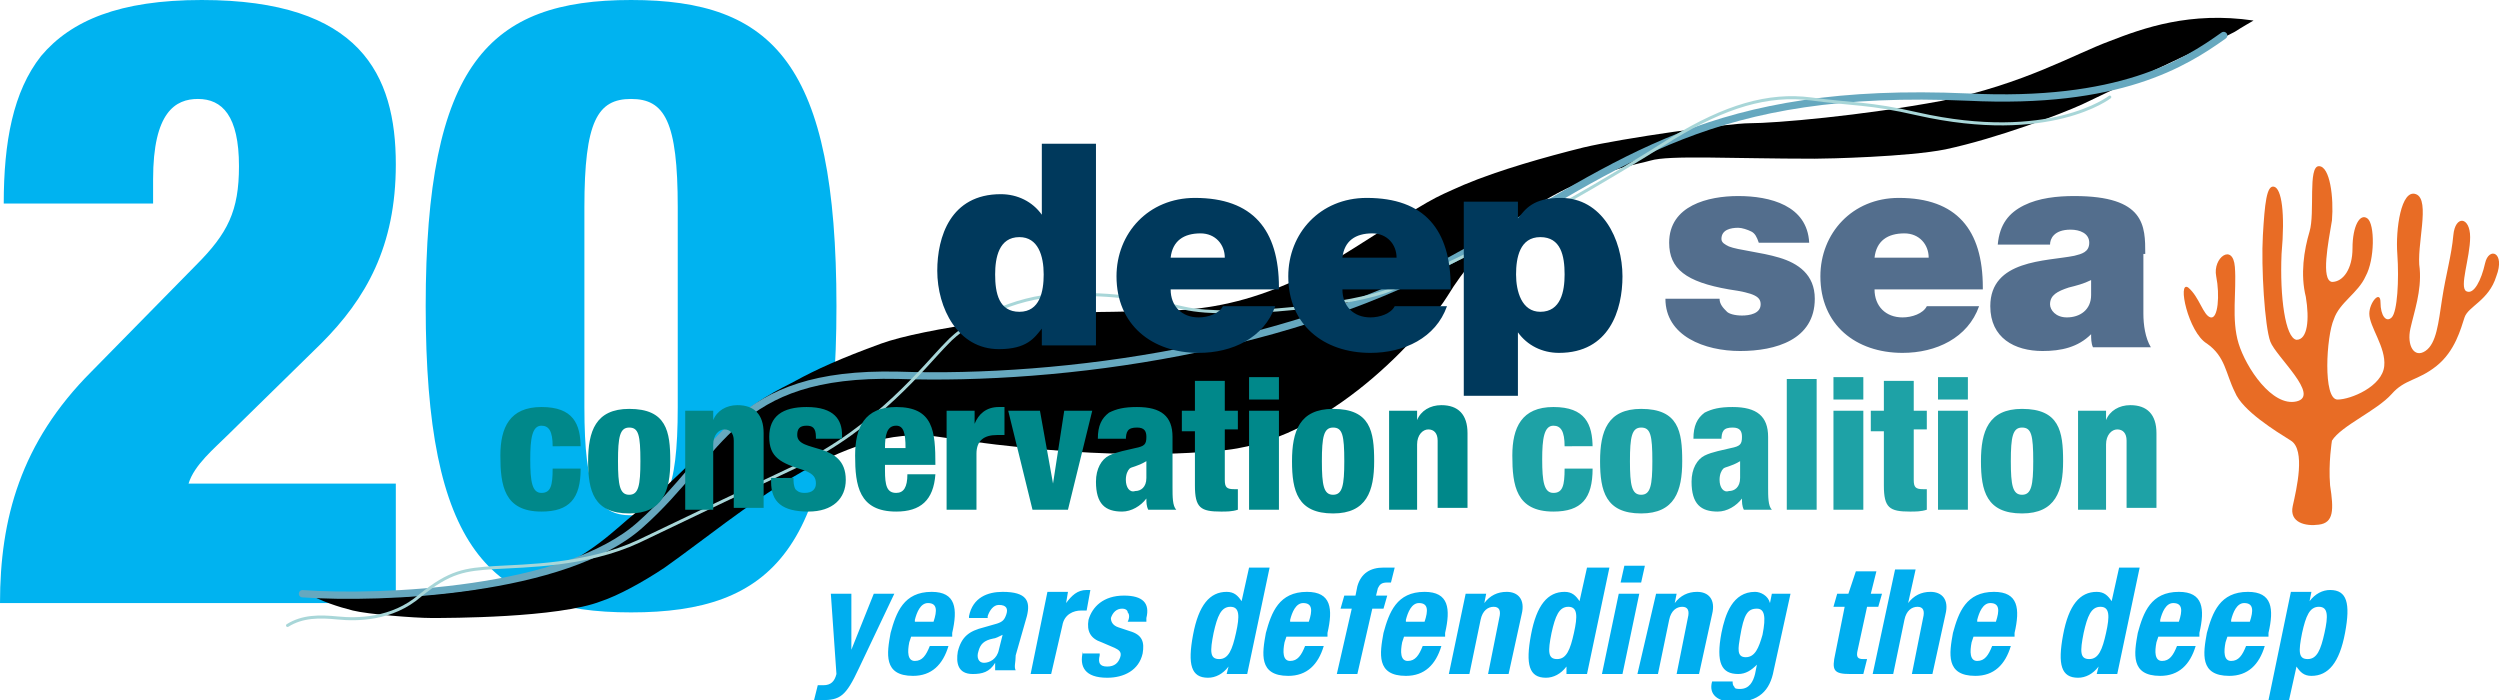
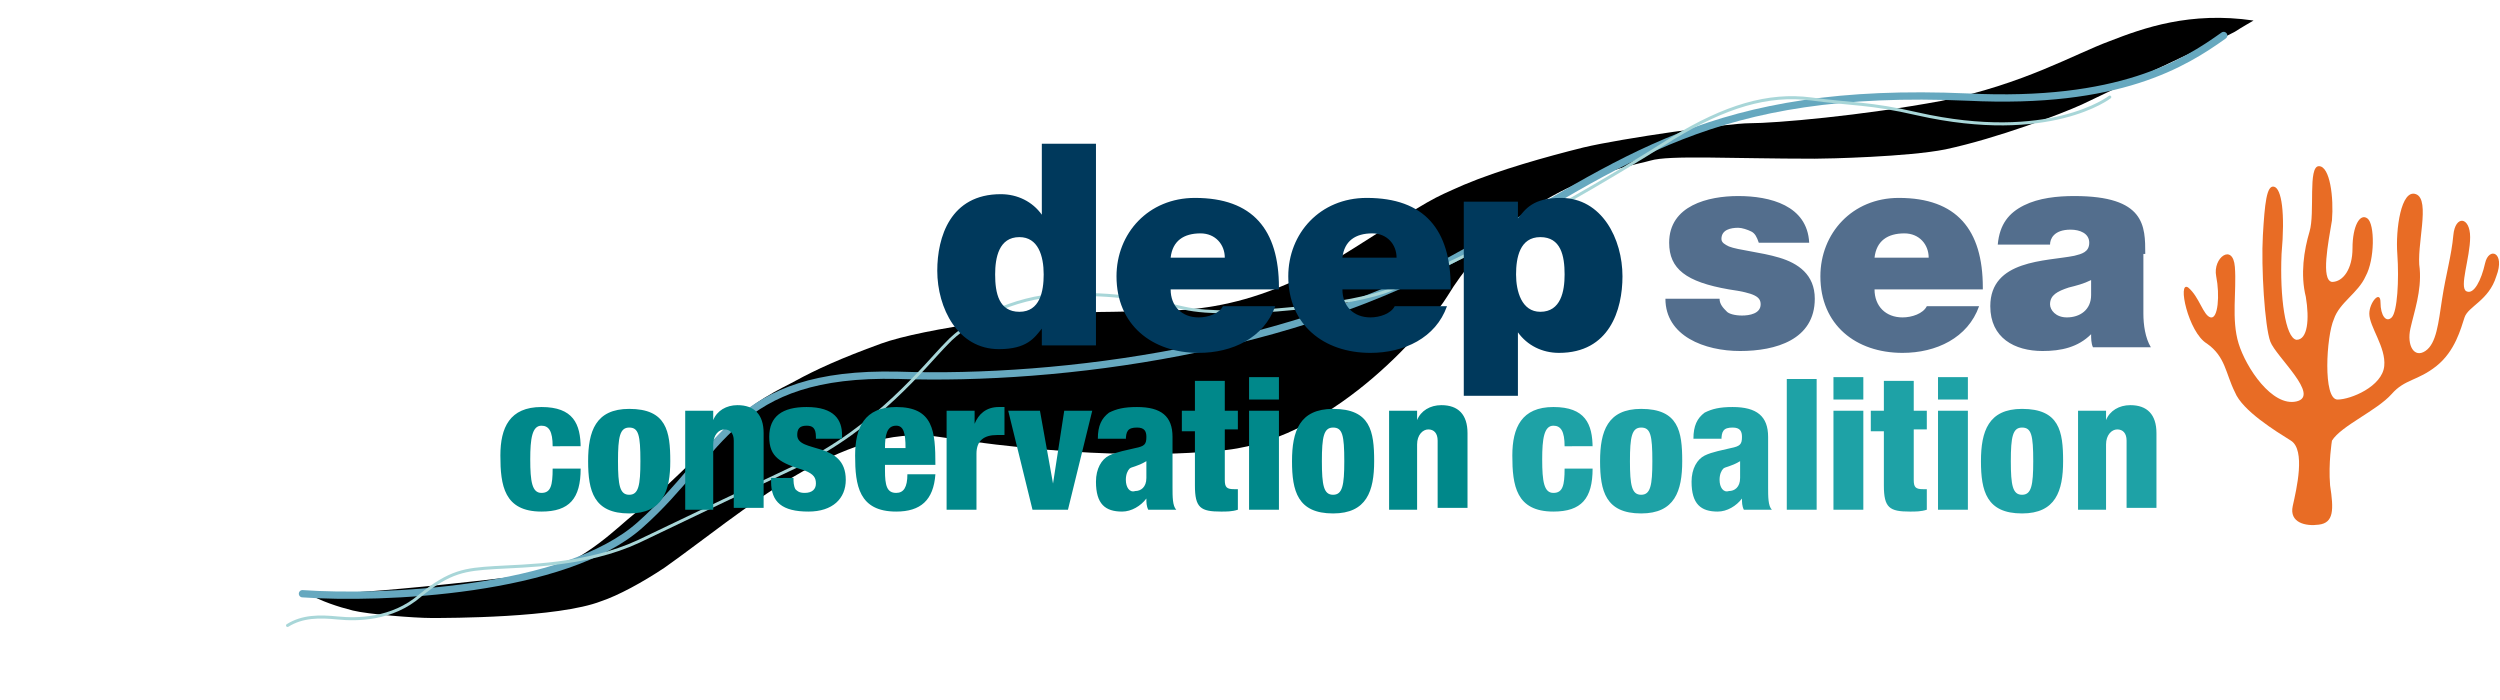
<svg xmlns="http://www.w3.org/2000/svg" xmlns:xlink="http://www.w3.org/1999/xlink" version="1.1" id="Layer_1" x="0px" y="0px" viewBox="0 0 133.9 37.5" style="enable-background:new 0 0 133.9 37.5;" xml:space="preserve">
  <style type="text/css"> .st0{fill:#00B3F0;} .st1{clip-path:url(#SVGID_00000057143407235884955440000011435692711262976427_);} .st2{clip-path:url(#SVGID_00000031889820197527893960000002447482268338303129_);} .st3{fill:none;stroke:#66A8BF;stroke-width:0.391;stroke-linecap:round;} .st4{fill:none;stroke:#A8D6D8;stroke-width:0.163;stroke-linecap:round;} .st5{fill:#E86C25;} .st6{fill:#00395C;} .st7{fill:#536E8D;} .st8{fill:#1EA2A6;} .st9{fill:#00888A;} .st10{fill:#00AEEF;} </style>
  <g>
-     <path class="st0" d="M8.2,10.9V9.6c0-3.6,1.2-4.3,2.4-4.3c1.3,0,2.2,0.9,2.2,3.6c0,2.4-0.6,3.6-2.3,5.3l-5.6,5.7 C1.1,23.7,0,27.8,0,32.3h21.2v-6.4H10.1c0.3-1,1.4-1.9,2.1-2.6l5-4.9c2.4-2.4,4-5.2,4-9.6C21.2,4,19.3,0,10.8,0c-4.4,0-7,1.1-8.6,3 c-1.5,1.9-2,4.6-2,7.9H8.2L8.2,10.9z M22.8,16.4c0,13,3.4,16.4,11,16.4c7.6,0,11-3.4,11-16.4c0-13-3.4-16.4-11-16.4 C26.2,0,22.8,3.4,22.8,16.4L22.8,16.4z M31.3,11.1c0-4.6,0.7-5.8,2.5-5.8c1.8,0,2.5,1.2,2.5,5.8v10.7c0,4.6-0.7,5.8-2.5,5.8 c-1.8,0-2.5-1.2-2.5-5.8V11.1L31.3,11.1z" />
    <g>
      <defs>
        <polygon id="SVGID_1_" points="16.5,33.1 16.5,0.5 120.8,0.5 120.8,33.1 16.5,33.1 " />
      </defs>
      <defs>
-         <path id="SVGID_00000116914489904260410070000008193723567251804078_" d="M16.5,31.8c0.7,0.4,1.6,0.7,2.4,0.9 c0.8,0.2,3.3,0.4,4.2,0.4c0.9,0,6.8,0,9.1-0.9c0.9-0.3,2.2-1,3.4-1.8c4.1-2.9,9.5-7.8,14.7-7c8.6,1.3,13.4,0.9,15.4,0.7 c6-0.7,11-6.9,11.8-8.2c3.7-6.1,9.9-7,10.9-7.3c1-0.3,4.3-0.1,8.8-0.1c0.7,0,5-0.1,7-0.5c2.8-0.6,6.2-1.9,7.3-2.4 c1-0.5,7.9-3.7,8.2-3.9c0.3-0.2,1-0.6,1-0.6c-3.4-0.5-5.9,0.4-7.7,1.1c-1.9,0.7-4.6,2.3-9,3.2c-4.3,0.8-8.9,1.2-10.3,1.2 c-1.1,0-6.8,0.8-8.9,1.3c-2,0.5-4.5,1.2-6.4,2c-1.8,0.8-1.5,0.6-5.9,3.4c-6,3.8-9.5,3.3-12.9,3.4c-3.9,0-10.2,0.9-12.4,1.7 c-2.2,0.8-3.5,1.4-4.6,2c-0.7,0.4-2.3,1-4.3,3.1c-2,2-3.3,3.2-4.3,4c-1,0.8-2.5,2.4-4.9,3.2c-2.3,0.8-5.6,1.2-8.5,1.3 C18.5,32,16.5,31.8,16.5,31.8L16.5,31.8L16.5,31.8z" />
+         <path id="SVGID_00000116914489904260410070000008193723567251804078_" d="M16.5,31.8c0.7,0.4,1.6,0.7,2.4,0.9 c0.8,0.2,3.3,0.4,4.2,0.4c0.9,0,6.8,0,9.1-0.9c0.9-0.3,2.2-1,3.4-1.8c4.1-2.9,9.5-7.8,14.7-7c8.6,1.3,13.4,0.9,15.4,0.7 c6-0.7,11-6.9,11.8-8.2c3.7-6.1,9.9-7,10.9-7.3c1-0.3,4.3-0.1,8.8-0.1c0.7,0,5-0.1,7-0.5c2.8-0.6,6.2-1.9,7.3-2.4 c1-0.5,7.9-3.7,8.2-3.9c0.3-0.2,1-0.6,1-0.6c-3.4-0.5-5.9,0.4-7.7,1.1c-1.9,0.7-4.6,2.3-9,3.2c-4.3,0.8-8.9,1.2-10.3,1.2 c-1.1,0-6.8,0.8-8.9,1.3c-2,0.5-4.5,1.2-6.4,2c-1.8,0.8-1.5,0.6-5.9,3.4c-6,3.8-9.5,3.3-12.9,3.4c-3.9,0-10.2,0.9-12.4,1.7 c-2.2,0.8-3.5,1.4-4.6,2c-0.7,0.4-2.3,1-4.3,3.1c-2,2-3.3,3.2-4.3,4c-1,0.8-2.5,2.4-4.9,3.2C18.5,32,16.5,31.8,16.5,31.8L16.5,31.8L16.5,31.8z" />
      </defs>
      <clipPath id="SVGID_00000085231898525726699430000017162667942140989084_">
        <use xlink:href="#SVGID_1_" style="overflow:visible;" />
      </clipPath>
      <clipPath id="SVGID_00000173145871133174423450000010811804692267943066_" style="clip-path:url(#SVGID_00000085231898525726699430000017162667942140989084_);">
        <use xlink:href="#SVGID_00000116914489904260410070000008193723567251804078_" style="overflow:visible;" />
      </clipPath>
      <g style="clip-path:url(#SVGID_00000173145871133174423450000010811804692267943066_);">
        <defs>
          <rect id="SVGID_00000136400958134871789300000012618124053062930107_" x="16.5" y="0.9" width="104.4" height="32.4" />
        </defs>
        <clipPath id="SVGID_00000097480983673142275440000009143525661859577237_">
          <use xlink:href="#SVGID_00000136400958134871789300000012618124053062930107_" style="overflow:visible;" />
        </clipPath>
        <g style="clip-path:url(#SVGID_00000097480983673142275440000009143525661859577237_);">
          <image style="overflow:visible;" width="224" height="72" transform="matrix(0.48 0 0 -0.48 15.334 34.592)"> </image>
        </g>
      </g>
    </g>
    <path class="st3" d="M16.2,31.8c4.2,0.3,14.1-0.1,18.1-3.7c4.4-3.9,4.9-8.2,13.8-8c8.8,0.3,21.3-1.4,30.4-6.6 c8.6-4.9,13.2-8.9,26.9-8.3c8.1,0.4,11.6-1.8,13.7-3.3" />
    <path class="st4" d="M15.4,33.5c0.8-0.5,1.7-0.5,2.7-0.4c1,0.1,2.9,0.1,4.4-1.2c1.6-1.3,2.4-1.4,4-1.5c1.6-0.1,4.9-0.1,7.7-1.4 c2.7-1.3,6.7-3.2,8.4-4c4.4-2.1,7-5.5,8.1-6.6c1.1-1.2,3.6-2.5,6.1-2.6c2.5-0.1,4,0.1,6.6,0.7c2.6,0.6,9.3-0.2,11.1-1 c1.9-0.8,7.2-3.1,15.1-8.1c2.8-1.7,5.1-2.4,7.4-2.1c2.2,0.3,3.1,0.2,5.7,0.8c7.1,1.6,10.3-0.9,10.3-0.9" />
    <path class="st5" d="M124.9,23.6c0,0-0.2,1.2-0.1,2.4c0.2,1.3,0.2,2-0.6,2.1c-0.7,0.1-1.6-0.1-1.4-1c0.2-0.9,0.7-3-0.1-3.5 c-0.8-0.5-2.6-1.6-3-2.6c-0.5-1-0.5-1.9-1.5-2.6c-1-0.6-1.6-3.4-1-3c0.6,0.5,0.8,1.5,1.2,1.6c0.4,0.1,0.5-1.2,0.3-2.2 c-0.2-1,0.9-1.8,1-0.5c0.1,1.3-0.2,2.8,0.2,4.1c0.4,1.3,1.8,3.4,3.1,3.1c1.3-0.3-1.1-2.4-1.4-3.2c-0.3-0.8-0.5-4-0.4-5.7 c0.1-1.7,0.2-2.7,0.6-2.6s0.6,1.4,0.4,3.6c-0.1,2.3,0.2,4.5,0.8,4.6c0.6,0,0.7-1.1,0.5-2.3c-0.3-1.2-0.1-2.5,0.2-3.5 c0.3-1-0.1-3.5,0.5-3.5c0.6,0,0.8,1.7,0.7,2.9c-0.2,1.2-0.6,3.2,0,3.3c0.6,0,1.1-0.7,1.1-1.8c0-1.2,0.4-1.9,0.8-1.6 c0.4,0.3,0.4,2.2-0.1,3.1c-0.4,0.9-1.4,1.4-1.7,2.3c-0.4,0.9-0.6,4.3,0.2,4.3c0.7,0,2.4-0.7,2.5-1.8c0.1-1-0.8-2.1-0.8-2.8 c0-0.6,0.6-1.3,0.6-0.6c0,0.7,0.3,1.1,0.6,0.8c0.3-0.3,0.4-2,0.3-3.4c-0.1-1.3,0.2-3.5,1-3.2s0,2.8,0.2,4c0.1,1.2-0.3,2.3-0.5,3.2 s0.2,1.6,0.8,1.2c0.6-0.4,0.7-1.5,0.9-2.8c0.2-1.3,0.5-2.3,0.6-3.4c0.1-1.1,0.9-1,0.9,0.1c0,1.1-0.6,2.7-0.2,2.9 c0.4,0.2,0.8-0.6,1-1.5c0.2-0.9,1.1-0.6,0.6,0.7c-0.4,1.3-1.5,1.6-1.7,2.2c-0.2,0.6-0.5,1.8-1.5,2.6s-1.7,0.7-2.4,1.5 C127.3,22,125.4,22.8,124.9,23.6L124.9,23.6z" />
    <path class="st6" d="M58.8,7.7h-3v3.8h0c-0.5-0.7-1.3-1.1-2.2-1.1c-2.7,0-3.4,2.3-3.4,4.1c0,2,1.1,4.2,3.3,4.2 c1.5,0,1.9-0.6,2.3-1.1h0v0.9h2.9V7.7L58.8,7.7z M55.9,14.7c0,0.9-0.2,2-1.3,2c-1.1,0-1.3-1-1.3-2c0-0.9,0.2-2,1.3-2 C55.6,12.7,55.9,13.7,55.9,14.7L55.9,14.7z M62.7,13.8c0.1-0.9,0.7-1.3,1.6-1.3c0.8,0,1.3,0.6,1.3,1.3H62.7L62.7,13.8z M68.5,15.4 c0-3.1-1.4-4.8-4.5-4.8c-2.5,0-4.2,1.9-4.2,4.2c0,2.6,1.9,4.1,4.4,4.1c1.8,0,3.5-0.8,4.1-2.5h-2.8c-0.2,0.4-0.8,0.6-1.3,0.6 c-0.9,0-1.5-0.6-1.5-1.5H68.5L68.5,15.4z M71.9,13.8c0.1-0.9,0.7-1.3,1.6-1.3c0.8,0,1.3,0.6,1.3,1.3H71.9L71.9,13.8z M77.7,15.4 c0-3.1-1.4-4.8-4.5-4.8c-2.5,0-4.2,1.9-4.2,4.2c0,2.6,1.9,4.1,4.4,4.1c1.8,0,3.5-0.8,4.1-2.5h-2.8c-0.2,0.4-0.8,0.6-1.3,0.6 c-0.9,0-1.5-0.6-1.5-1.5H77.7L77.7,15.4z M81.2,14.7c0-0.9,0.2-2,1.3-2c1.1,0,1.3,1,1.3,2c0,0.9-0.2,2-1.3,2 C81.5,16.7,81.2,15.6,81.2,14.7L81.2,14.7z M78.3,21.2h3v-3.4h0c0.5,0.7,1.3,1.1,2.2,1.1c2.7,0,3.4-2.3,3.4-4.1 c0-2-1.1-4.2-3.3-4.2c-1.5,0-1.9,0.6-2.3,1.1h0v-0.9h-2.9V21.2L78.3,21.2z" />
    <path class="st7" d="M96.9,13c-0.1-2-2.1-2.5-3.8-2.5c-1.6,0-3.7,0.5-3.7,2.5c0,1.4,0.9,2.1,3.2,2.5c1.4,0.2,1.7,0.4,1.7,0.8 c0,0.5-0.6,0.6-1,0.6c-0.4,0-0.7-0.1-0.8-0.2c-0.2-0.2-0.4-0.4-0.4-0.7h-2.9c0,2,2.1,2.8,4,2.8c1.9,0,4-0.6,4-2.8 c0-1.3-0.9-1.9-1.9-2.2c-1-0.3-2.2-0.4-2.7-0.6c-0.2-0.1-0.4-0.2-0.4-0.4c0-0.5,0.5-0.6,0.9-0.6c0.2,0,0.5,0.1,0.7,0.2 c0.2,0.1,0.3,0.3,0.4,0.6H96.9L96.9,13z M100.4,13.8c0.1-0.9,0.7-1.3,1.6-1.3c0.8,0,1.3,0.6,1.3,1.3H100.4L100.4,13.8z M106.2,15.4 c0-3.1-1.4-4.8-4.5-4.8c-2.5,0-4.2,1.9-4.2,4.2c0,2.6,1.9,4.1,4.4,4.1c1.8,0,3.5-0.8,4.1-2.5h-2.8c-0.2,0.4-0.8,0.6-1.3,0.6 c-0.9,0-1.5-0.6-1.5-1.5H106.2L106.2,15.4z M112,15.8c0,0.8-0.6,1.2-1.3,1.2c-0.6,0-0.9-0.4-0.9-0.7c0-0.5,0.4-0.7,1-0.9 c0.4-0.1,0.8-0.2,1.2-0.4V15.8L112,15.8z M114.9,13.6c0-1.5,0-3.1-3.8-3.1c-0.9,0-1.9,0.1-2.7,0.5c-0.8,0.4-1.3,1-1.4,2.1h2.8 c0-0.3,0.2-0.8,1.1-0.8c0.5,0,1,0.2,1,0.7c0,0.5-0.4,0.6-0.8,0.7c-1.5,0.3-4.5,0.2-4.5,2.7c0,1.7,1.3,2.4,2.8,2.4 c1,0,1.9-0.2,2.6-0.9h0c0,0.2,0,0.5,0.1,0.7h3.1c-0.3-0.5-0.4-1.2-0.4-1.8V13.6L114.9,13.6z" />
    <path class="st8" d="M85.3,24c0-1.3-0.4-2.2-2.1-2.2c-1.7,0-2.2,1.1-2.2,2.6c0,1.6,0.2,3,2.2,3c1.5,0,2.1-0.7,2.1-2.3h-1.5 c0,0.9-0.1,1.3-0.6,1.3c-0.5,0-0.6-0.6-0.6-1.8c0-1.1,0.1-1.8,0.6-1.8c0.4,0,0.6,0.3,0.6,1.1H85.3L85.3,24z M88.5,24.7 c0,1.3-0.1,1.8-0.6,1.8c-0.5,0-0.6-0.5-0.6-1.8c0-1.3,0.1-1.8,0.6-1.8C88.4,22.9,88.5,23.3,88.5,24.7L88.5,24.7z M87.9,27.5 c1.8,0,2.2-1.2,2.2-2.8s-0.2-2.8-2.2-2.8c-1.8,0-2.2,1.2-2.2,2.8C85.7,26.3,86,27.5,87.9,27.5L87.9,27.5z M92.2,23.6 c0-0.5,0.1-0.7,0.6-0.7c0.4,0,0.5,0.2,0.5,0.5c0,0.4-0.1,0.5-0.6,0.6c-0.4,0.1-1,0.2-1.4,0.4c-0.4,0.2-0.7,0.7-0.7,1.4 c0,1.2,0.5,1.6,1.4,1.6c0.5,0,1-0.3,1.3-0.7h0c0,0.2,0,0.4,0.1,0.6h1.5c-0.2-0.2-0.2-0.7-0.2-1.2v-2.7c0-1.1-0.6-1.6-1.9-1.6 c-0.7,0-1.1,0.1-1.5,0.3c-0.4,0.3-0.6,0.7-0.6,1.4H92.2L92.2,23.6z M92.1,25.7c0-0.3,0.1-0.5,0.2-0.6c0.1-0.1,0.4-0.1,0.9-0.4 c0,0.2,0,0.5,0,0.9c0,0.5-0.3,0.7-0.6,0.7C92.3,26.4,92.1,26.1,92.1,25.7L92.1,25.7z M95.7,27.3h1.6v-7h-1.6V27.3L95.7,27.3z M98.2,27.3h1.6V22h-1.6V27.3L98.2,27.3z M98.2,21.4h1.6v-1.2h-1.6V21.4L98.2,21.4z M100.9,26c0,1.2,0.3,1.4,1.4,1.4 c0.3,0,0.6,0,0.9-0.1v-1.1c-0.1,0-0.2,0-0.2,0c-0.4,0-0.5-0.1-0.5-0.5v-2.7h0.7V22h-0.7v-1.6h-1.6V22h-0.7v1.1h0.7V26L100.9,26z M103.8,27.3h1.6V22h-1.6V27.3L103.8,27.3z M103.8,21.4h1.6v-1.2h-1.6V21.4L103.8,21.4z M108.9,24.7c0,1.3-0.1,1.8-0.6,1.8 c-0.5,0-0.6-0.5-0.6-1.8c0-1.3,0.1-1.8,0.6-1.8C108.8,22.9,108.9,23.3,108.9,24.7L108.9,24.7z M108.3,27.5c1.8,0,2.2-1.2,2.2-2.8 s-0.2-2.8-2.2-2.8c-1.8,0-2.2,1.2-2.2,2.8C106.1,26.3,106.4,27.5,108.3,27.5L108.3,27.5z M111.2,27.3h1.6v-3.5 c0-0.5,0.3-0.8,0.6-0.8c0.3,0,0.5,0.2,0.5,0.6v3.6h1.6v-4c0-1-0.5-1.5-1.4-1.5c-0.6,0-1.1,0.3-1.3,0.8h0V22h-1.5V27.3L111.2,27.3z" />
    <path class="st9" d="M31.1,24c0-1.3-0.4-2.2-2.1-2.2c-1.7,0-2.2,1.1-2.2,2.6c0,1.6,0.2,3,2.2,3c1.5,0,2.1-0.7,2.1-2.3h-1.5 c0,0.9-0.1,1.3-0.6,1.3c-0.5,0-0.6-0.6-0.6-1.8c0-1.1,0.1-1.8,0.6-1.8c0.4,0,0.6,0.3,0.6,1.1H31.1L31.1,24z M34.3,24.7 c0,1.3-0.1,1.8-0.6,1.8c-0.5,0-0.6-0.5-0.6-1.8c0-1.3,0.1-1.8,0.6-1.8C34.2,22.9,34.3,23.3,34.3,24.7L34.3,24.7z M33.7,27.5 c1.8,0,2.2-1.2,2.2-2.8s-0.2-2.8-2.2-2.8c-1.8,0-2.2,1.2-2.2,2.8C31.5,26.3,31.8,27.5,33.7,27.5L33.7,27.5z M36.6,27.3h1.6v-3.5 c0-0.5,0.3-0.8,0.6-0.8c0.3,0,0.5,0.2,0.5,0.6v3.6h1.6v-4c0-1-0.5-1.5-1.4-1.5c-0.6,0-1.1,0.3-1.3,0.8h0V22h-1.5V27.3L36.6,27.3z M41.3,25.6v0.2c0,1.1,0.6,1.6,2,1.6c1.3,0,2-0.7,2-1.7c0-2.1-2.6-1.4-2.6-2.4c0-0.3,0.1-0.5,0.5-0.5c0.3,0,0.5,0.1,0.5,0.6v0.1 h1.4v-0.2c0-0.8-0.4-1.5-1.9-1.5c-1.3,0-2,0.5-2,1.6c0,1.1,0.6,1.4,1.9,1.8c0.5,0.2,0.6,0.4,0.6,0.7c0,0.3-0.2,0.5-0.6,0.5 c-0.3,0-0.4-0.1-0.5-0.2c-0.1-0.2-0.1-0.4-0.1-0.6H41.3L41.3,25.6z M50.1,24.9c0-1.8-0.1-3.1-2.1-3.1c-1.7,0-2.2,1.1-2.2,2.6 c0,1.6,0.2,3,2.2,3c1.3,0,2-0.6,2.1-2h-1.5c0,0.7-0.2,1-0.6,1c-0.5,0-0.6-0.4-0.6-1.2v-0.3H50.1L50.1,24.9z M47.4,24 c0-0.7,0.1-1.2,0.6-1.2c0.4,0,0.5,0.4,0.5,1.2H47.4L47.4,24z M50.7,27.3h1.6v-3c0-0.7,0.4-1,1.1-1c0.2,0,0.3,0,0.4,0v-1.5 c-0.1,0-0.2,0-0.3,0c-0.7,0-1.1,0.4-1.3,0.9h0V22h-1.5V27.3L50.7,27.3z M55.3,27.3h1.9l1.3-5.3H57l-0.6,3.9h0L55.7,22H54L55.3,27.3 L55.3,27.3z M60.3,23.6c0-0.5,0.1-0.7,0.6-0.7c0.4,0,0.5,0.2,0.5,0.5c0,0.4-0.1,0.5-0.6,0.6c-0.4,0.1-1,0.2-1.4,0.4 c-0.4,0.2-0.7,0.7-0.7,1.4c0,1.2,0.5,1.6,1.4,1.6c0.5,0,1-0.3,1.3-0.7h0c0,0.2,0,0.4,0.1,0.6h1.5c-0.2-0.2-0.2-0.7-0.2-1.2v-2.7 c0-1.1-0.6-1.6-1.9-1.6c-0.7,0-1.1,0.1-1.5,0.3c-0.4,0.3-0.6,0.7-0.6,1.4H60.3L60.3,23.6z M60.3,25.7c0-0.3,0.1-0.5,0.2-0.6 c0.1-0.1,0.4-0.1,0.9-0.4c0,0.2,0,0.5,0,0.9c0,0.5-0.3,0.7-0.6,0.7C60.5,26.4,60.3,26.1,60.3,25.7L60.3,25.7z M64,26 c0,1.2,0.3,1.4,1.4,1.4c0.3,0,0.6,0,0.9-0.1v-1.1c-0.1,0-0.2,0-0.2,0c-0.4,0-0.5-0.1-0.5-0.5v-2.7h0.7V22h-0.7v-1.6H64V22h-0.7v1.1 H64V26L64,26z M66.9,27.3h1.6V22h-1.6V27.3L66.9,27.3z M66.9,21.4h1.6v-1.2h-1.6V21.4L66.9,21.4z M72,24.7c0,1.3-0.1,1.8-0.6,1.8 c-0.5,0-0.6-0.5-0.6-1.8c0-1.3,0.1-1.8,0.6-1.8C71.9,22.9,72,23.3,72,24.7L72,24.7z M71.4,27.5c1.8,0,2.2-1.2,2.2-2.8 s-0.2-2.8-2.2-2.8c-1.8,0-2.2,1.2-2.2,2.8C69.2,26.3,69.5,27.5,71.4,27.5L71.4,27.5z M74.3,27.3h1.6v-3.5c0-0.5,0.3-0.8,0.6-0.8 c0.3,0,0.5,0.2,0.5,0.6v3.6h1.6v-4c0-1-0.5-1.5-1.4-1.5c-0.6,0-1.1,0.3-1.3,0.8h0V22h-1.5V27.3L74.3,27.3z" />
-     <path class="st10" d="M43.6,37.5H44c1,0,1.3-0.2,2-1.7l1.9-4h-1.1l-1.2,3h0l0-3h-1.1l0.3,4.3c-0.1,0.4-0.3,0.6-0.7,0.6 c-0.1,0-0.2,0-0.3,0L43.6,37.5L43.6,37.5z M51,34.1l0-0.2c0.3-1.3,0.2-2.2-1.1-2.2c-1.5,0-1.9,1.1-2.2,2.2 c-0.2,1.1-0.4,2.3,1.2,2.3c1,0,1.6-0.6,1.9-1.6h-1c-0.2,0.5-0.4,0.8-0.8,0.8c-0.4,0-0.4-0.5-0.3-1l0.1-0.3H51L51,34.1z M49,33.4 l0-0.2c0.1-0.4,0.3-0.9,0.7-0.9c0.5,0,0.5,0.4,0.3,1H49L49,33.4z M52.9,33.1l0-0.1c0.1-0.3,0.3-0.6,0.6-0.6c0.4,0,0.5,0.2,0.4,0.5 c-0.1,0.3-0.2,0.4-0.5,0.5l-0.7,0.2c-0.8,0.2-1.2,0.5-1.4,1.3c-0.1,0.6,0,1.2,0.8,1.2c0.5,0,0.9-0.1,1.2-0.6h0c0,0.1,0,0.3,0,0.4 h1.1c-0.1-0.2,0-0.4,0-0.8L55,33c0.2-0.8,0-1.3-1.3-1.3c-0.8,0-1.6,0.3-1.8,1.3l0,0.1H52.9L52.9,33.1z M53.5,34.8 c-0.1,0.5-0.5,0.7-0.8,0.7c-0.3,0-0.4-0.3-0.3-0.6c0.1-0.4,0.3-0.6,0.8-0.7c0.1,0,0.3-0.1,0.5-0.2L53.5,34.8L53.5,34.8z M55.2,36.1 h1.1l0.6-2.6c0.1-0.6,0.6-0.8,1-0.8c0.1,0,0.2,0,0.3,0l0.2-1.1c-0.1,0-0.1,0-0.2,0c-0.5,0-0.8,0.3-1.1,0.7h0l0.1-0.6h-1.1 L55.2,36.1L55.2,36.1z M58,34.7l0,0.2c-0.2,0.8,0.1,1.4,1.3,1.4c0.9,0,1.7-0.4,1.9-1.3c0.1-0.6,0-1-0.7-1.2l-0.6-0.2 c-0.3-0.1-0.4-0.3-0.4-0.5c0.1-0.3,0.3-0.5,0.6-0.5c0.2,0,0.3,0.1,0.3,0.2c0.1,0.1,0.1,0.3,0,0.5h1l0-0.2c0.2-0.8-0.2-1.2-1.2-1.2 c-1.1,0-1.7,0.6-1.9,1.3c-0.1,0.6,0.1,1,0.7,1.2l0.7,0.3c0.2,0.1,0.4,0.2,0.3,0.5c-0.1,0.3-0.3,0.5-0.7,0.5c-0.4,0-0.5-0.2-0.4-0.6 l0-0.1H58L58,34.7z M65,33.9c0.2-0.9,0.4-1.4,0.9-1.4c0.5,0,0.5,0.5,0.3,1.4c-0.2,0.9-0.4,1.4-0.9,1.4C64.8,35.3,64.8,34.9,65,33.9 L65,33.9z M65.7,36.1h1.1l1.2-5.7h-1.1l-0.4,1.8h0c-0.2-0.3-0.4-0.5-0.8-0.5c-0.9,0-1.5,0.7-1.8,2.3c-0.3,1.6-0.1,2.3,0.8,2.3 c0.4,0,0.8-0.2,1.1-0.6h0L65.7,36.1L65.7,36.1z M71.1,34.1l0-0.2c0.3-1.3,0.2-2.2-1.1-2.2c-1.5,0-1.9,1.1-2.2,2.2 c-0.2,1.1-0.4,2.3,1.2,2.3c1,0,1.6-0.6,1.9-1.6h-1c-0.2,0.5-0.4,0.8-0.8,0.8c-0.4,0-0.4-0.5-0.3-1l0.1-0.3H71.1L71.1,34.1z M69.1,33.4l0-0.2c0.1-0.4,0.3-0.9,0.7-0.9c0.5,0,0.5,0.4,0.3,1H69.1L69.1,33.4z M71.6,36.1h1.1l0.8-3.5h0.6l0.2-0.7h-0.6l0.1-0.4 c0.1-0.2,0.2-0.3,0.5-0.3c0.1,0,0.1,0,0.2,0l0.2-0.8c-0.2,0-0.4,0-0.6,0c-0.7,0-1.2,0.3-1.4,1l-0.1,0.5H72l-0.2,0.7h0.6L71.6,36.1 L71.6,36.1z M77.4,34.1l0-0.2c0.3-1.3,0.2-2.2-1.1-2.2c-1.5,0-1.9,1.1-2.2,2.2c-0.2,1.1-0.4,2.3,1.2,2.3c1,0,1.6-0.6,1.9-1.6h-1 c-0.2,0.5-0.4,0.8-0.8,0.8c-0.4,0-0.4-0.5-0.3-1l0.1-0.3H77.4L77.4,34.1z M75.3,33.4l0-0.2c0.1-0.4,0.3-0.9,0.7-0.9 c0.5,0,0.5,0.4,0.3,1H75.3L75.3,33.4z M77.6,36.1h1.1l0.6-2.9c0.1-0.5,0.4-0.7,0.7-0.7c0.3,0,0.4,0.2,0.3,0.6l-0.6,3h1.1l0.7-3.2 c0.2-0.8-0.2-1.2-0.8-1.2c-0.5,0-0.9,0.2-1.2,0.6h0l0.1-0.5h-1.1L77.6,36.1L77.6,36.1z M83.1,33.9c0.2-0.9,0.4-1.4,0.9-1.4 c0.5,0,0.5,0.5,0.3,1.4c-0.2,0.9-0.4,1.4-0.9,1.4C82.9,35.3,82.9,34.9,83.1,33.9L83.1,33.9z M83.9,36.1h1.1l1.2-5.7H85l-0.4,1.8h0 c-0.2-0.3-0.4-0.5-0.8-0.5c-0.9,0-1.5,0.7-1.8,2.3c-0.3,1.6-0.1,2.3,0.8,2.3c0.4,0,0.8-0.2,1.1-0.6h0L83.9,36.1L83.9,36.1z M85.8,36.1h1.1l0.9-4.3h-1.1L85.8,36.1L85.8,36.1z M86.8,31.2h1.1l0.2-0.9H87L86.8,31.2L86.8,31.2z M87.7,36.1h1.1l0.6-2.9 c0.1-0.5,0.4-0.7,0.7-0.7c0.3,0,0.4,0.2,0.3,0.6l-0.6,3H91l0.7-3.2c0.2-0.8-0.2-1.2-0.8-1.2c-0.5,0-0.9,0.2-1.2,0.6h0l0.1-0.5h-1.1 L87.7,36.1L87.7,36.1z M94.9,31.8l-0.1,0.5h0c-0.1-0.4-0.5-0.6-0.8-0.6c-1.2,0-1.6,1.2-1.8,2.2c-0.3,1.6,0,2.2,0.9,2.2 c0.4,0,0.7-0.2,1-0.5h0L94,36.1c-0.1,0.4-0.3,0.8-0.8,0.8c-0.1,0-0.3,0-0.3-0.1c-0.1-0.1-0.1-0.2-0.1-0.3h-1.1 c-0.2,0.7,0.3,1.1,1.2,1.1c1.3,0,1.9-0.6,2.1-1.7l0.9-4.1H94.9L94.9,31.8z M93.2,34.1c0.2-1.2,0.4-1.5,0.9-1.5 c0.4,0,0.5,0.4,0.3,1.4c-0.2,0.7-0.4,1.2-0.9,1.2S93.1,34.7,93.2,34.1L93.2,34.1z M99,31.8h-0.6l-0.2,0.7h0.6L98.3,35 c-0.2,0.9-0.1,1.1,0.8,1.1c0.3,0,0.5,0,0.7,0l0.2-0.8c-0.1,0-0.2,0-0.2,0c-0.3,0-0.4-0.1-0.3-0.5l0.5-2.3h0.6l0.2-0.7h-0.6l0.3-1.2 h-1.1L99,31.8L99,31.8z M100.3,36.1h1.1l0.6-2.9c0.1-0.5,0.4-0.7,0.7-0.7c0.3,0,0.4,0.2,0.3,0.6l-0.6,3h1.1l0.7-3.2 c0.2-0.8-0.2-1.2-0.8-1.2c-0.5,0-0.9,0.2-1.2,0.6h0l0.4-1.8h-1.1L100.3,36.1L100.3,36.1z M107.9,34.1l0-0.2 c0.3-1.3,0.2-2.2-1.1-2.2c-1.5,0-1.9,1.1-2.2,2.2c-0.2,1.1-0.4,2.3,1.2,2.3c1,0,1.6-0.6,1.9-1.6h-1c-0.2,0.5-0.4,0.8-0.8,0.8 c-0.4,0-0.4-0.5-0.3-1l0.1-0.3H107.9L107.9,34.1z M105.9,33.4l0-0.2c0.1-0.4,0.3-0.9,0.7-0.9c0.5,0,0.5,0.4,0.3,1H105.9L105.9,33.4 z M111.6,33.9c0.2-0.9,0.4-1.4,0.9-1.4c0.5,0,0.5,0.5,0.3,1.4c-0.2,0.9-0.4,1.4-0.9,1.4C111.4,35.3,111.4,34.9,111.6,33.9 L111.6,33.9z M112.3,36.1h1.1l1.2-5.7h-1.1l-0.4,1.8h0c-0.2-0.3-0.4-0.5-0.8-0.5c-0.9,0-1.5,0.7-1.8,2.3c-0.3,1.6-0.1,2.3,0.8,2.3 c0.4,0,0.8-0.2,1.1-0.6h0L112.3,36.1L112.3,36.1z M117.8,34.1l0-0.2c0.3-1.3,0.2-2.2-1.1-2.2c-1.5,0-1.9,1.1-2.2,2.2 c-0.2,1.1-0.4,2.3,1.2,2.3c1,0,1.6-0.6,1.9-1.6h-1c-0.2,0.5-0.4,0.8-0.8,0.8c-0.4,0-0.4-0.5-0.3-1l0.1-0.3H117.8L117.8,34.1z M115.7,33.4l0-0.2c0.1-0.4,0.3-0.9,0.7-0.9c0.5,0,0.5,0.4,0.3,1H115.7L115.7,33.4z M121.5,34.1l0-0.2c0.3-1.3,0.2-2.2-1.1-2.2 c-1.5,0-1.9,1.1-2.2,2.2c-0.2,1.1-0.4,2.3,1.2,2.3c1,0,1.6-0.6,1.9-1.6h-1c-0.2,0.5-0.4,0.8-0.8,0.8c-0.4,0-0.4-0.5-0.3-1l0.1-0.3 H121.5L121.5,34.1z M119.5,33.4l0-0.2c0.1-0.4,0.3-0.9,0.7-0.9c0.5,0,0.5,0.4,0.3,1H119.5L119.5,33.4z M123.3,33.9 c0.2-0.9,0.4-1.4,0.9-1.4c0.5,0,0.5,0.5,0.3,1.4c-0.2,0.9-0.4,1.4-0.9,1.4C123.1,35.3,123.1,34.9,123.3,33.9L123.3,33.9z M121.5,37.5h1.1l0.4-1.8h0c0.2,0.3,0.4,0.5,0.8,0.5c0.9,0,1.5-0.7,1.8-2.3c0.3-1.6,0.1-2.3-0.8-2.3c-0.4,0-0.8,0.2-1.1,0.6h0 l0.1-0.5h-1.1L121.5,37.5L121.5,37.5z" />
  </g>
</svg>